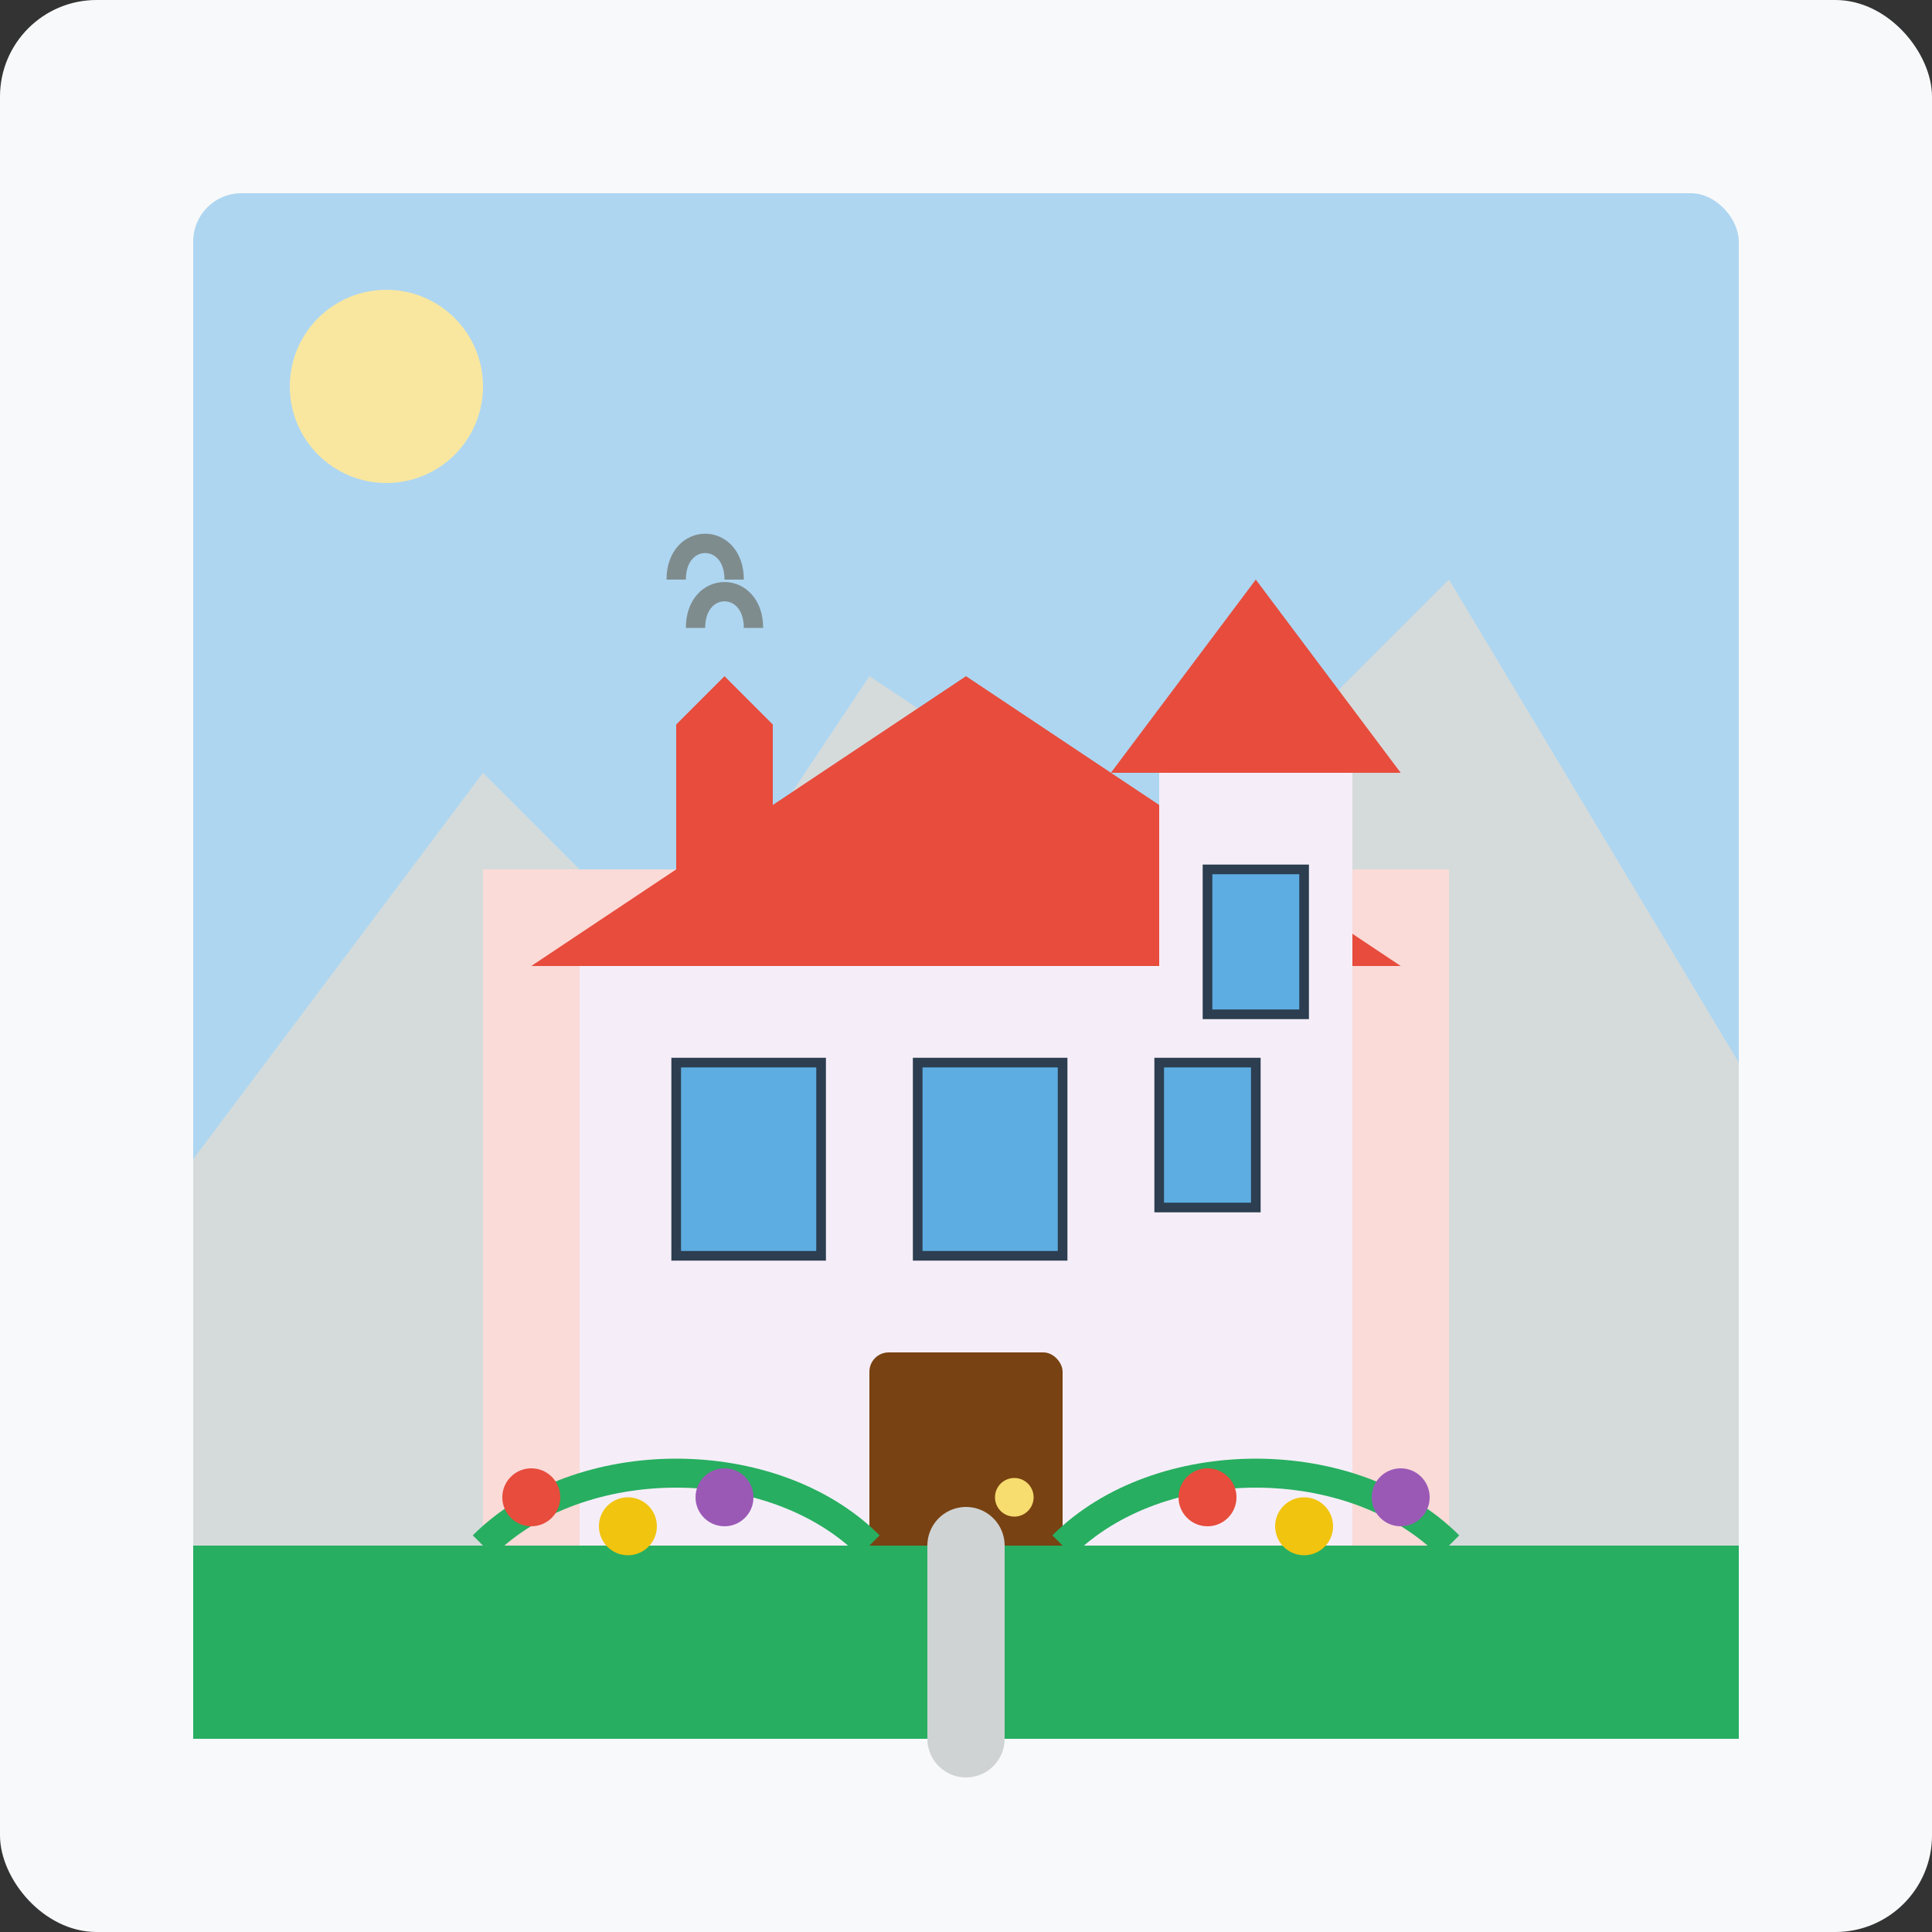
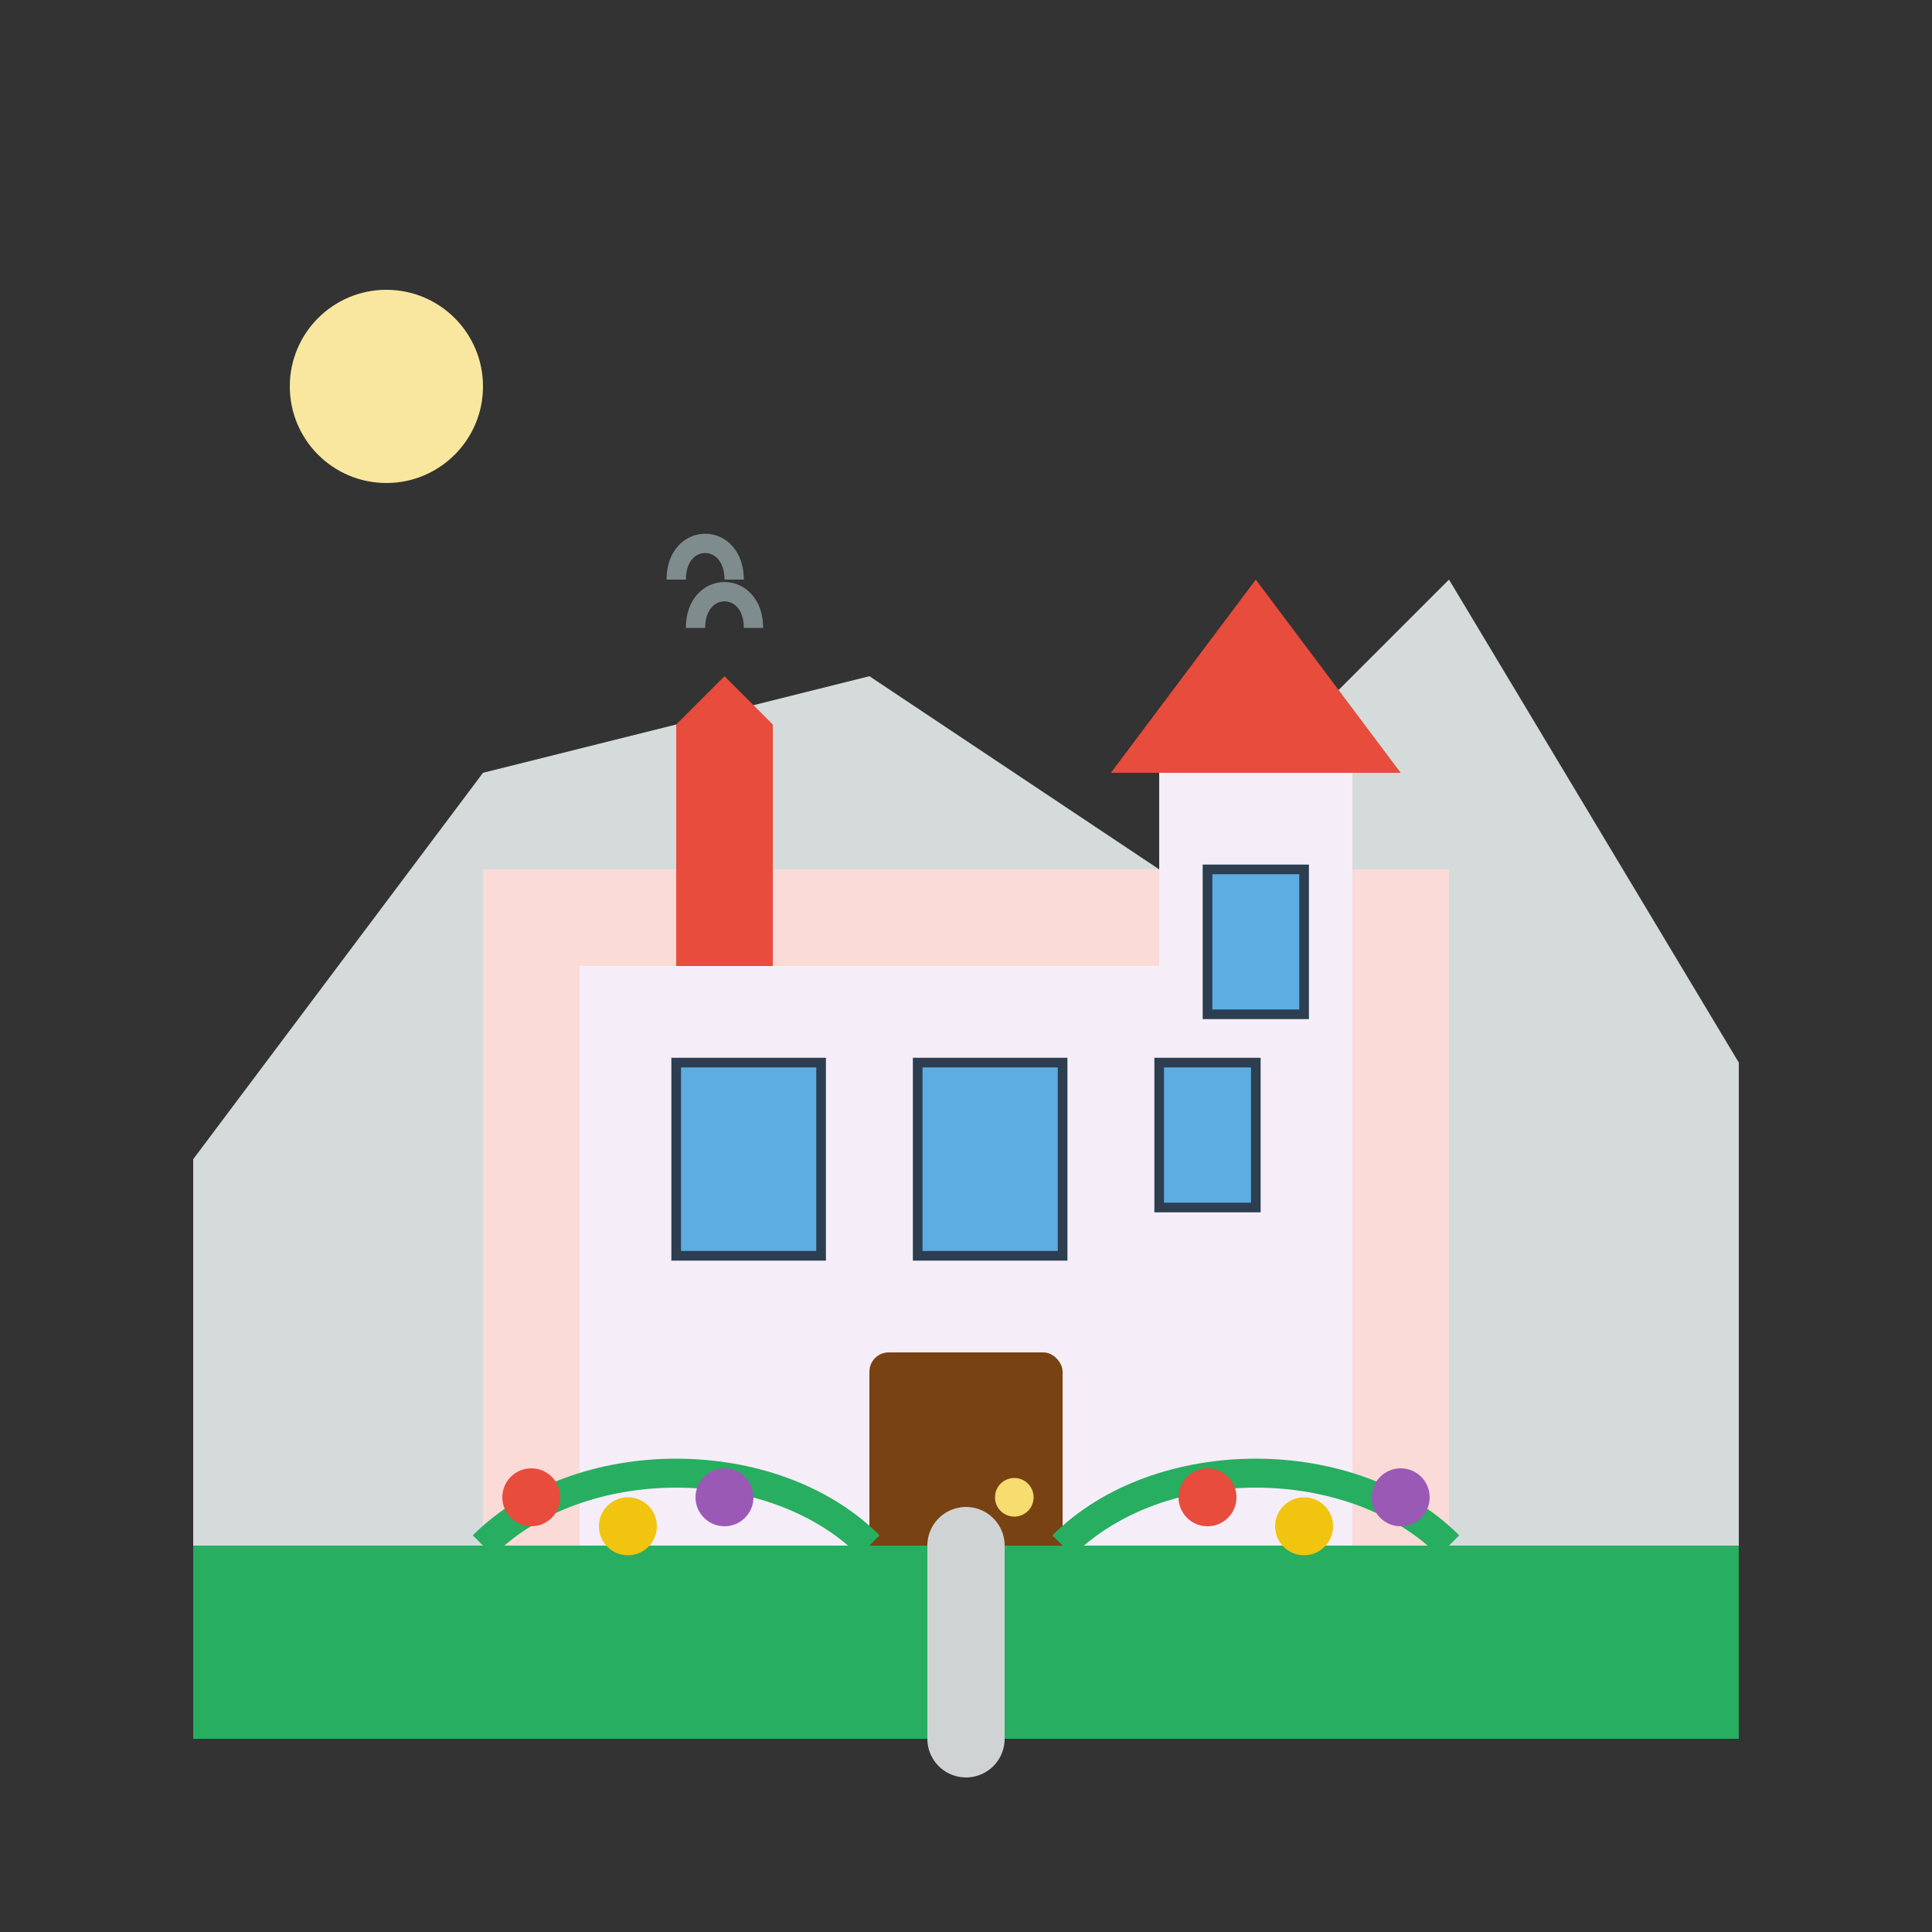
<svg xmlns="http://www.w3.org/2000/svg" width="200" height="200" viewBox="0 0 200 200">
  <rect x="0" y="0" width="200" height="200" fill="#333333" stroke="none" />
-   <rect width="200" height="200" fill="#F8F9FA" rx="10" ry="10" />
-   <rect x="20" y="20" width="160" height="160" fill="#AED6F1" rx="5" ry="5" />
  <circle cx="40" cy="40" r="10" fill="#F9E79F" />
-   <path d="M20,120 L50,80 L70,100 L90,70 L120,90 L150,60 L180,110 L180,180 L20,180 Z" fill="#D5DBDB" />
+   <path d="M20,120 L50,80 L90,70 L120,90 L150,60 L180,110 L180,180 L20,180 Z" fill="#D5DBDB" />
  <rect x="50" y="90" width="100" height="70" fill="#FADBD8" />
  <rect x="60" y="100" width="80" height="60" fill="#F5EEF8" />
-   <path d="M55,100 L145,100 L100,70 Z" fill="#E74C3C" />
  <rect x="120" y="80" width="20" height="80" fill="#F5EEF8" />
  <path d="M115,80 L145,80 L130,60 Z" fill="#E74C3C" />
  <rect x="70" y="110" width="15" height="20" fill="#5DADE2" stroke="#2C3E50" stroke-width="1" />
  <rect x="95" y="110" width="15" height="20" fill="#5DADE2" stroke="#2C3E50" stroke-width="1" />
  <rect x="120" y="110" width="10" height="15" fill="#5DADE2" stroke="#2C3E50" stroke-width="1" />
  <rect x="125" y="90" width="10" height="15" fill="#5DADE2" stroke="#2C3E50" stroke-width="1" />
  <rect x="90" y="140" width="20" height="30" fill="#784212" rx="2" ry="2" />
  <circle cx="105" cy="155" r="2" fill="#F7DC6F" />
  <rect x="70" y="80" width="10" height="20" fill="#E74C3C" />
  <path d="M70,80 L80,80 L80,75 L75,70 L70,75 Z" fill="#E74C3C" />
  <path d="M72,65 C72,60 78,60 78,65" stroke="#7F8C8D" stroke-width="2" fill="none" />
  <path d="M70,60 C70,55 76,55 76,60" stroke="#7F8C8D" stroke-width="2" fill="none" />
  <rect x="20" y="160" width="160" height="20" fill="#27AE60" />
  <path d="M50,160 C60,150 80,150 90,160" fill="none" stroke="#27AE60" stroke-width="3" />
  <path d="M110,160 C120,150 140,150 150,160" fill="none" stroke="#27AE60" stroke-width="3" />
  <circle cx="55" cy="155" r="3" fill="#E74C3C" />
  <circle cx="65" cy="158" r="3" fill="#F1C40F" />
  <circle cx="75" cy="155" r="3" fill="#9B59B6" />
  <circle cx="125" cy="155" r="3" fill="#E74C3C" />
  <circle cx="135" cy="158" r="3" fill="#F1C40F" />
  <circle cx="145" cy="155" r="3" fill="#9B59B6" />
  <path d="M100,180 L100,160" stroke="#D0D3D4" stroke-width="8" stroke-linecap="round" />
</svg>